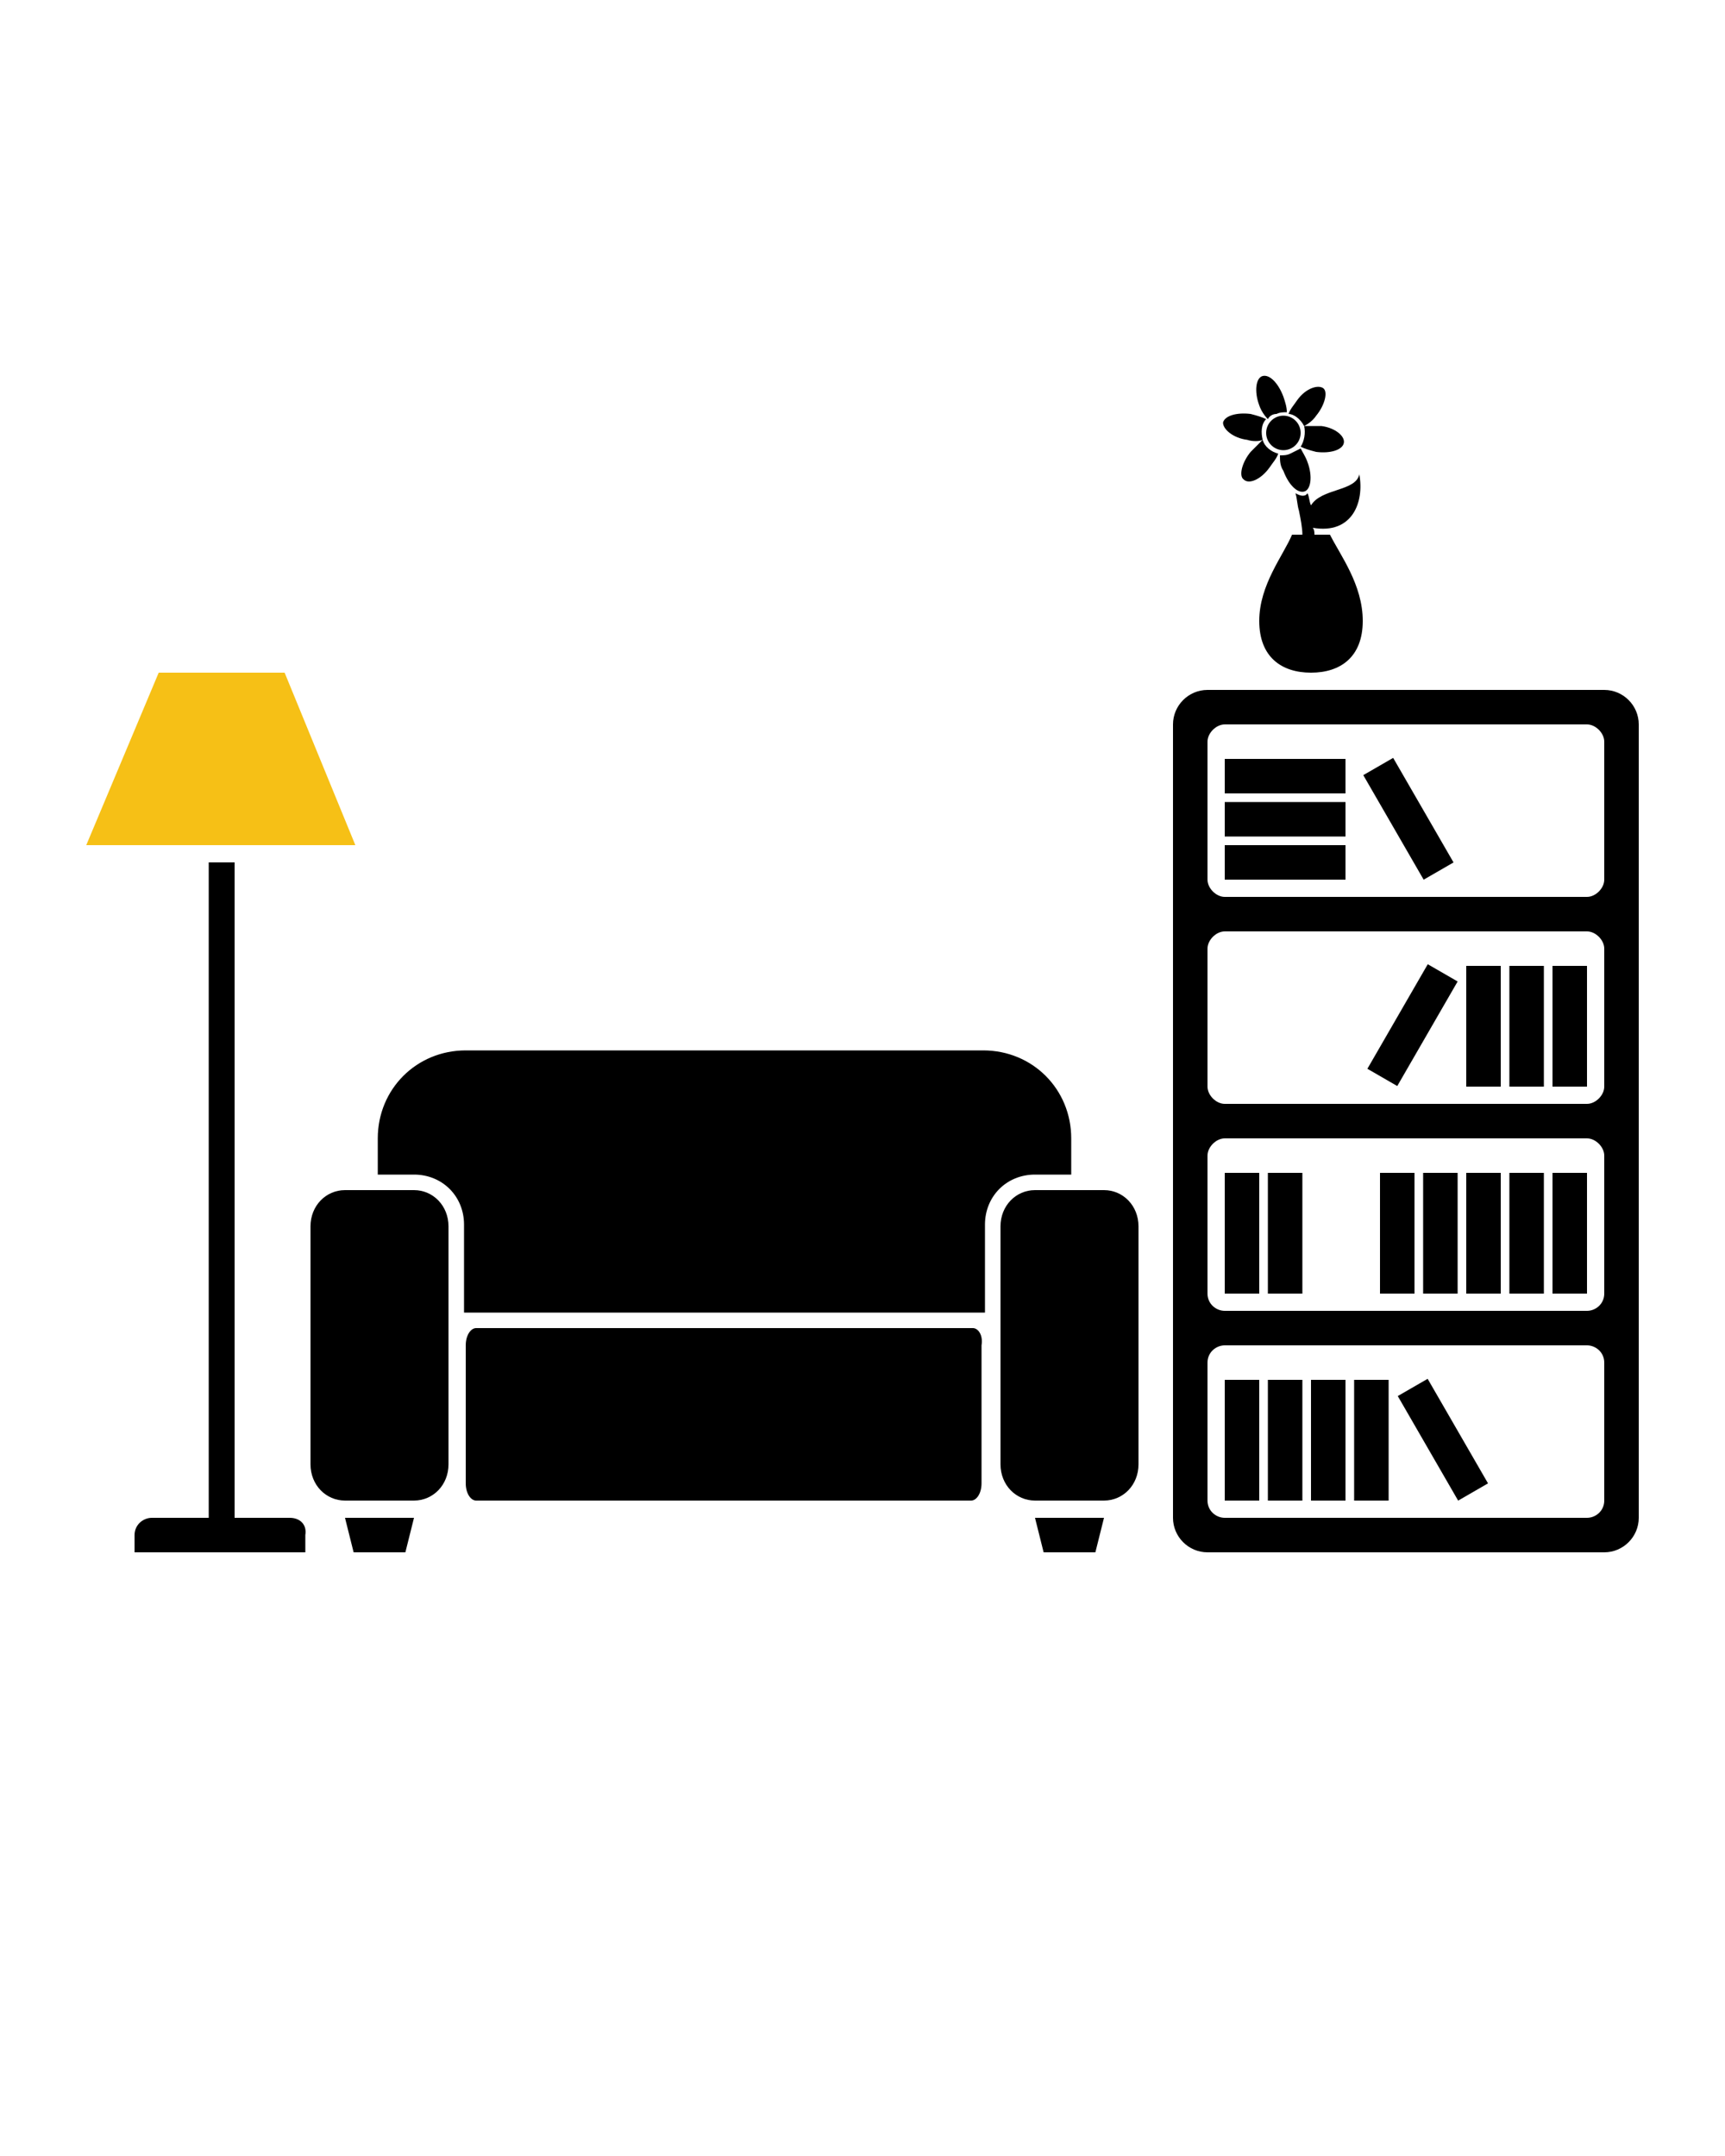
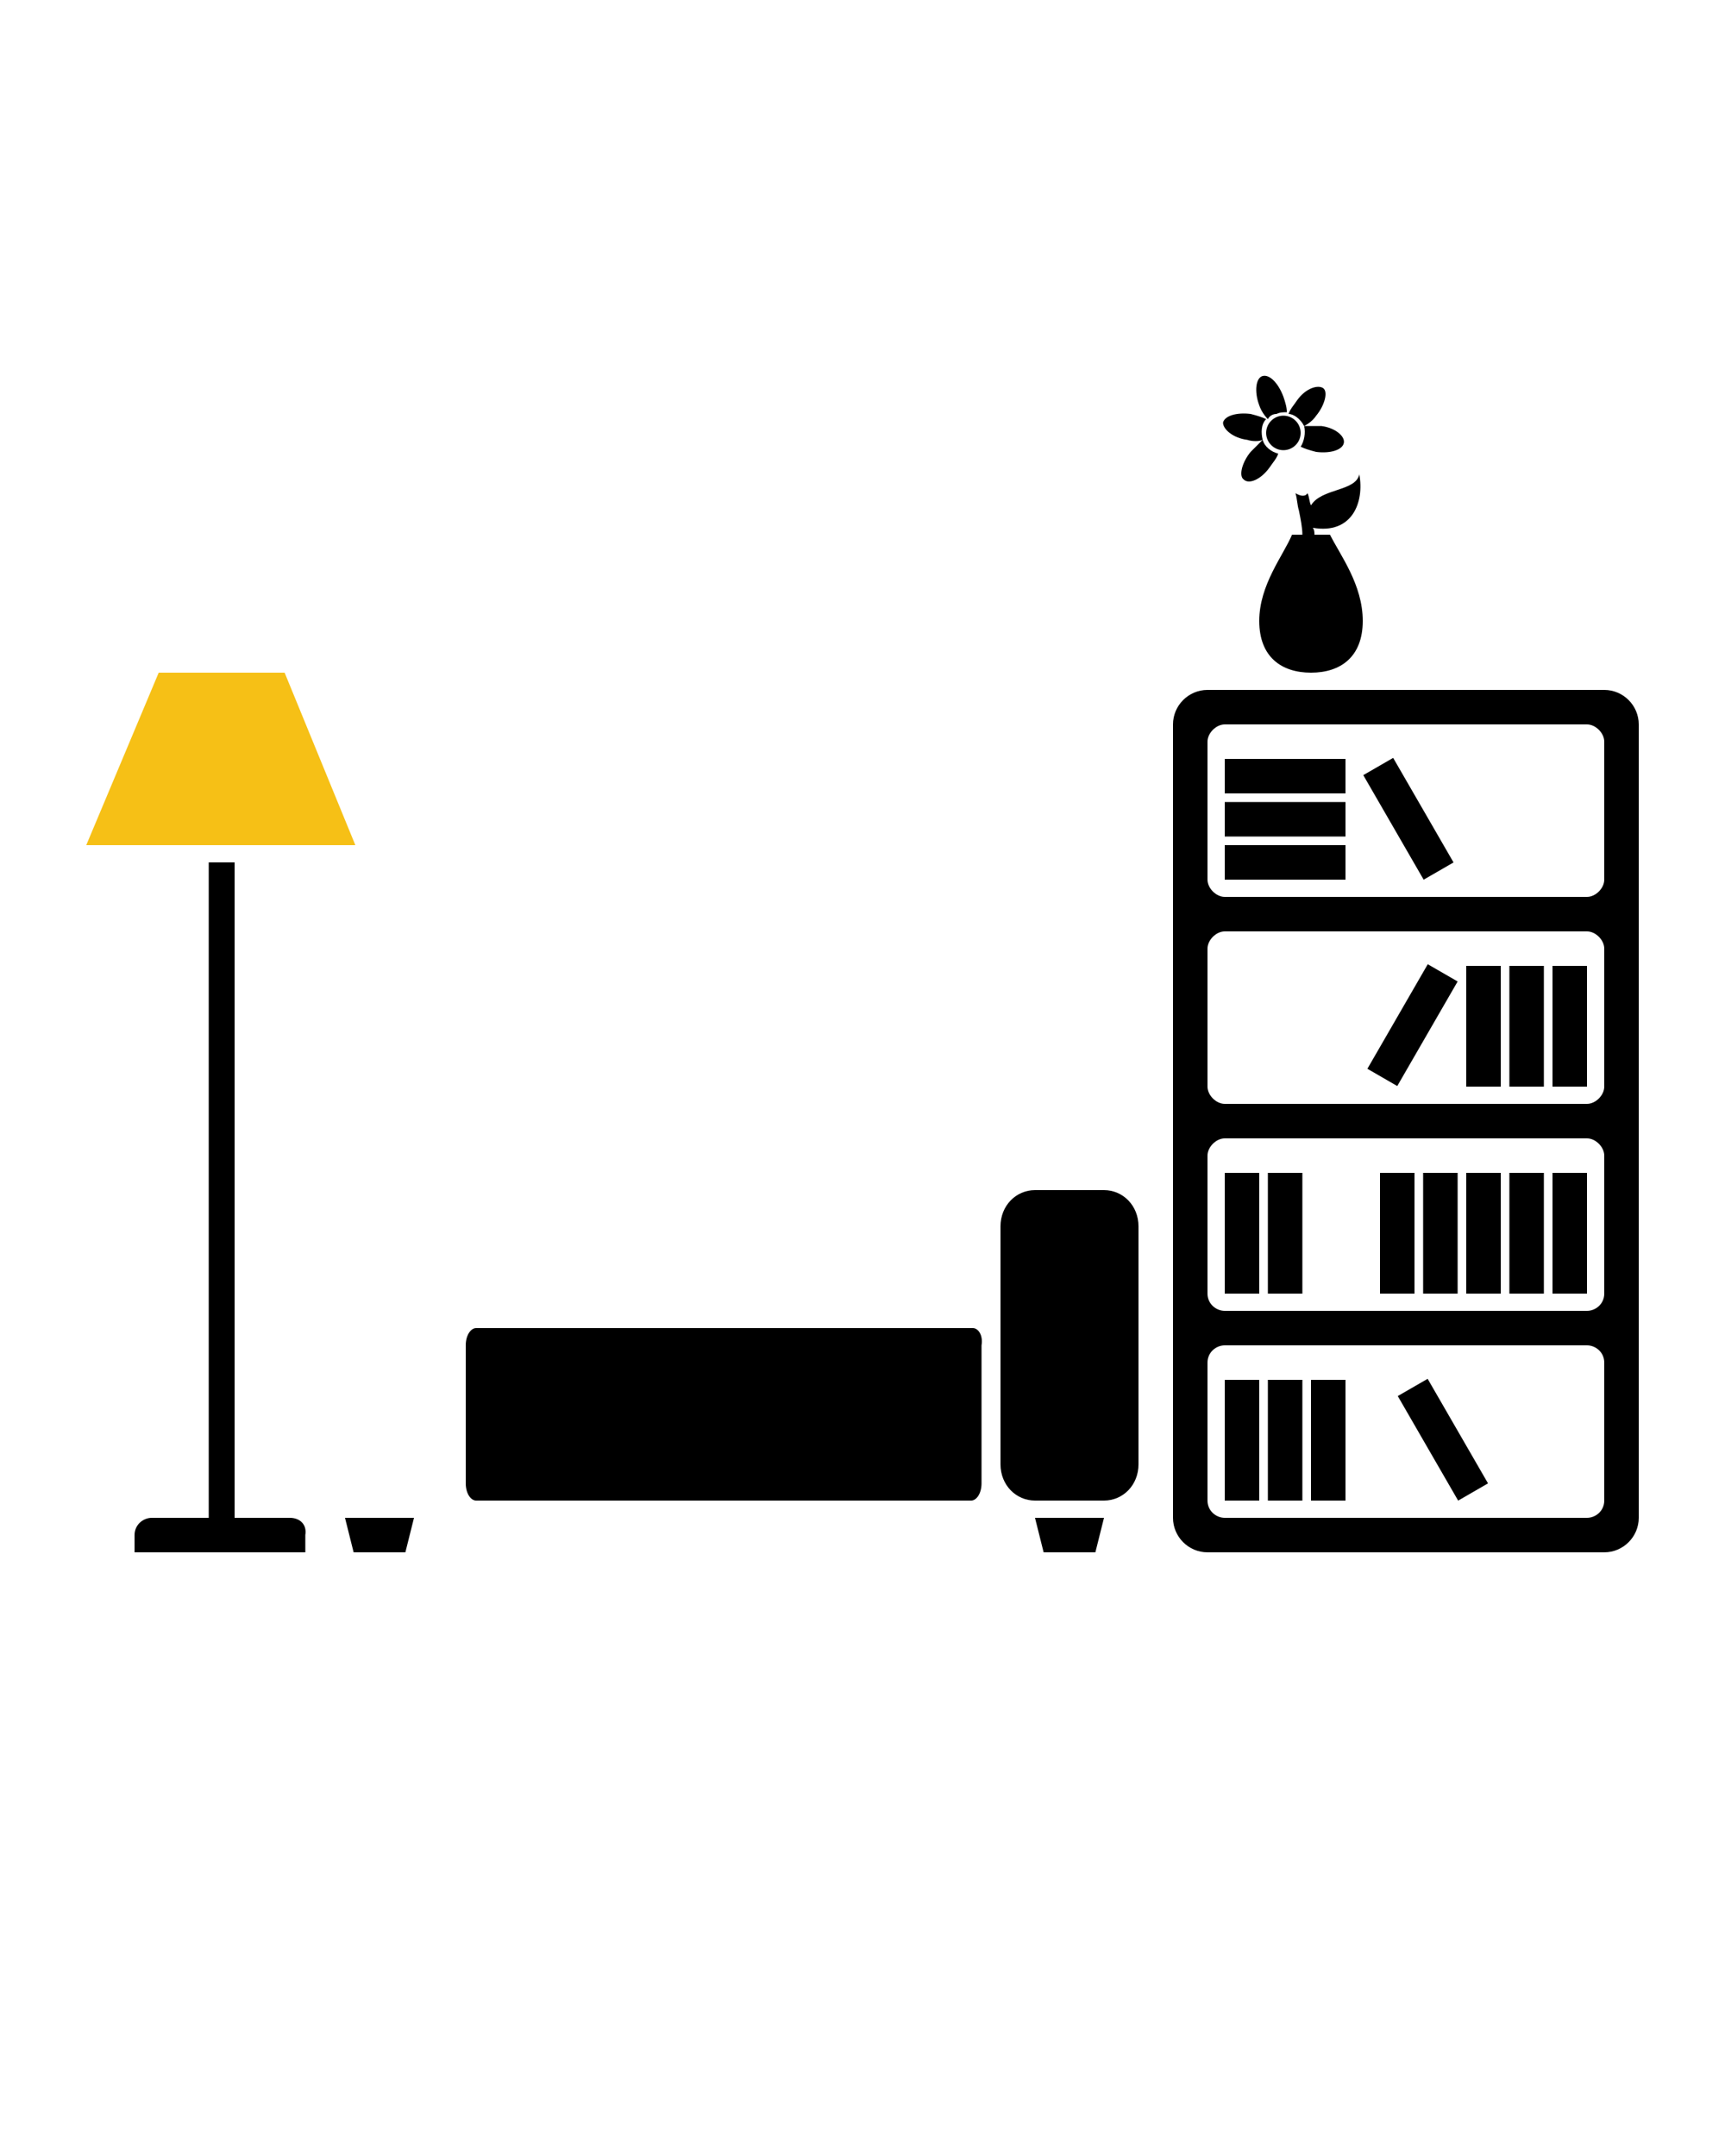
<svg xmlns="http://www.w3.org/2000/svg" version="1.1" x="0px" y="0px" viewBox="0 0 100 125" enable-background="new 0 0 100 100" xml:space="preserve">
-   <path d="M24,69h-4c-1.1,0-2,0.9-2,2.1v13.8c0,1.2,0.9,2.1,2,2.1h4c1.1,0,2-0.9,2-2.1V71.1C26,69.9,25.1,69,24,69z" />
  <path d="M64,69h-4c-1.1,0-2,0.9-2,2.1v13.8c0,1.2,0.9,2.1,2,2.1h4c1.1,0,2-0.9,2-2.1V71.1C66,69.9,65.1,69,64,69z" />
  <path d="M56.4,77H27.6c-0.3,0-0.6,0.4-0.6,1v8c0,0.6,0.3,1,0.6,1h28.7c0.3,0,0.6-0.4,0.6-1v-8C57,77.4,56.7,77,56.4,77z" />
-   <path stroke="#000000" stroke-width="0.2" d="M62,68v-2c0-2.8-2.2-5-5-5H27c-2.8,0-5,2.2-5,5v2h2c1.7,0,3,1.3,3,3v5h30v-5  c0-1.7,1.3-3,3-3H62z" />
  <polygon points="20.5,90 23.5,90 24,88 20,88 " />
  <polygon points="60.5,90 63.5,90 64,88 60,88 " />
  <polygon fill="#F6C016" points="16.5,39 9.2,39 5,49 20.6,49 " />
  <path d="M16.8,88h-3.2V50h-1.5v38H8.8c-0.5,0-1,0.4-1,1v1h4.2h1.5h4.2v-1C17.8,88.4,17.4,88,16.8,88z" />
  <path d="M93,40H70c-1.1,0-2,0.9-2,2v46c0,1.1,0.9,2,2,2h23c1.1,0,2-0.9,2-2V42C95,40.9,94.1,40,93,40z M93,87c0,0.6-0.5,1-1,1H71  c-0.5,0-1-0.4-1-1v-8c0-0.6,0.5-1,1-1h21c0.5,0,1,0.4,1,1V87z M93,75c0,0.6-0.5,1-1,1H71c-0.5,0-1-0.4-1-1v-8c0-0.5,0.5-1,1-1h21  c0.5,0,1,0.5,1,1V75z M93,63c0,0.5-0.5,1-1,1H71c-0.5,0-1-0.5-1-1v-8c0-0.5,0.5-1,1-1h21c0.5,0,1,0.5,1,1V63z M93,51  c0,0.5-0.5,1-1,1H71c-0.5,0-1-0.5-1-1v-8c0-0.5,0.5-1,1-1h21c0.5,0,1,0.5,1,1V51z" />
  <rect x="71" y="80" width="2" height="7" />
  <rect x="71" y="68" width="2" height="7" />
  <rect x="85" y="68" width="2" height="7" />
  <rect x="85" y="56" width="2" height="7" />
  <rect x="71" y="49" width="7" height="2" />
  <rect x="71" y="44" width="7" height="2" />
  <rect x="71" y="46.5" width="7" height="2" />
  <rect x="80.9" y="56" transform="matrix(-0.866 -0.5 0.5 -0.866 123.06 151.912)" width="2" height="7" />
  <rect x="76" y="80" width="2" height="7" />
  <rect x="80" y="68" width="2" height="7" />
  <rect x="90" y="68" width="2" height="7" />
  <rect x="90" y="56" width="2" height="7" />
  <rect x="73.5" y="80" width="2" height="7" />
  <rect x="73.5" y="68" width="2" height="7" />
  <rect x="87.5" y="68" width="2" height="7" />
  <rect x="87.5" y="56" width="2" height="7" />
-   <rect x="78.5" y="80" width="2" height="7" />
  <rect x="82.5" y="68" width="2" height="7" />
  <rect x="80.1" y="82.5" transform="matrix(-0.5 -0.866 0.866 -0.5 53.135 197.619)" width="7" height="2" />
  <rect x="78.1" y="46.5" transform="matrix(-0.5 -0.866 0.866 -0.5 81.312 141.887)" width="7" height="2" />
  <path d="M76,29.3c-0.1-0.2-0.1-0.5-0.2-0.7c0,0-0.1,0.1-0.1,0.1c-0.2,0.1-0.4,0-0.6-0.1c0.1,0.3,0.1,0.7,0.2,1  c0.1,0.5,0.2,1,0.2,1.4h-0.6c-0.5,1.2-1.9,2.9-1.9,5s1.3,3,3,3c1.7,0,3-0.9,3-3s-1.3-3.8-1.9-5h-0.9c0-0.1,0-0.3-0.1-0.4  c2.3,0.4,3-1.5,2.7-3.1C78.6,28.5,76.6,28.3,76,29.3z" />
  <circle cx="74.4" cy="25.1" r="1" />
  <path d="M73.5,24.3c0.1-0.2,0.3-0.3,0.5-0.3c0.2-0.1,0.4-0.1,0.6-0.1c0-0.3-0.1-0.6-0.2-0.9c-0.3-0.8-0.8-1.3-1.2-1.2v0  c-0.4,0.1-0.5,0.9-0.2,1.7C73.1,23.8,73.3,24.1,73.5,24.3z" />
-   <path d="M74.8,26.3c-0.2,0.1-0.4,0.1-0.6,0.1c0,0.3,0,0.6,0.2,0.9c0.3,0.8,0.8,1.3,1.2,1.2c0.4-0.1,0.5-0.9,0.2-1.7  c-0.1-0.3-0.3-0.6-0.4-0.8v0C75.2,26.1,75,26.2,74.8,26.3z" />
  <path d="M72.3,25.5c0.3,0.1,0.7,0.1,0.9,0c-0.1-0.4-0.1-0.9,0.2-1.2c-0.2-0.1-0.5-0.2-0.9-0.3c-0.8-0.1-1.5,0.1-1.6,0.5  C70.9,24.9,71.5,25.4,72.3,25.5z" />
  <path d="M75.6,24.7c0.1,0.4,0,0.9-0.2,1.2c0.2,0.1,0.5,0.2,0.9,0.3c0.8,0.1,1.5-0.1,1.6-0.5c0.1-0.4-0.5-0.9-1.3-1  C76.2,24.7,75.8,24.7,75.6,24.7z" />
  <path d="M72.5,26.2c-0.5,0.6-0.7,1.4-0.4,1.6c0.3,0.3,1,0,1.5-0.7c0.2-0.3,0.4-0.5,0.5-0.8c-0.4-0.1-0.8-0.4-0.9-0.8  C73,25.7,72.8,25.9,72.5,26.2z" />
  <path d="M75.6,24.7c0.2-0.1,0.5-0.3,0.7-0.6c0.5-0.6,0.7-1.4,0.4-1.6s-1,0-1.5,0.7c-0.2,0.3-0.4,0.5-0.5,0.8  C75,24,75.4,24.3,75.6,24.7z" />
</svg>